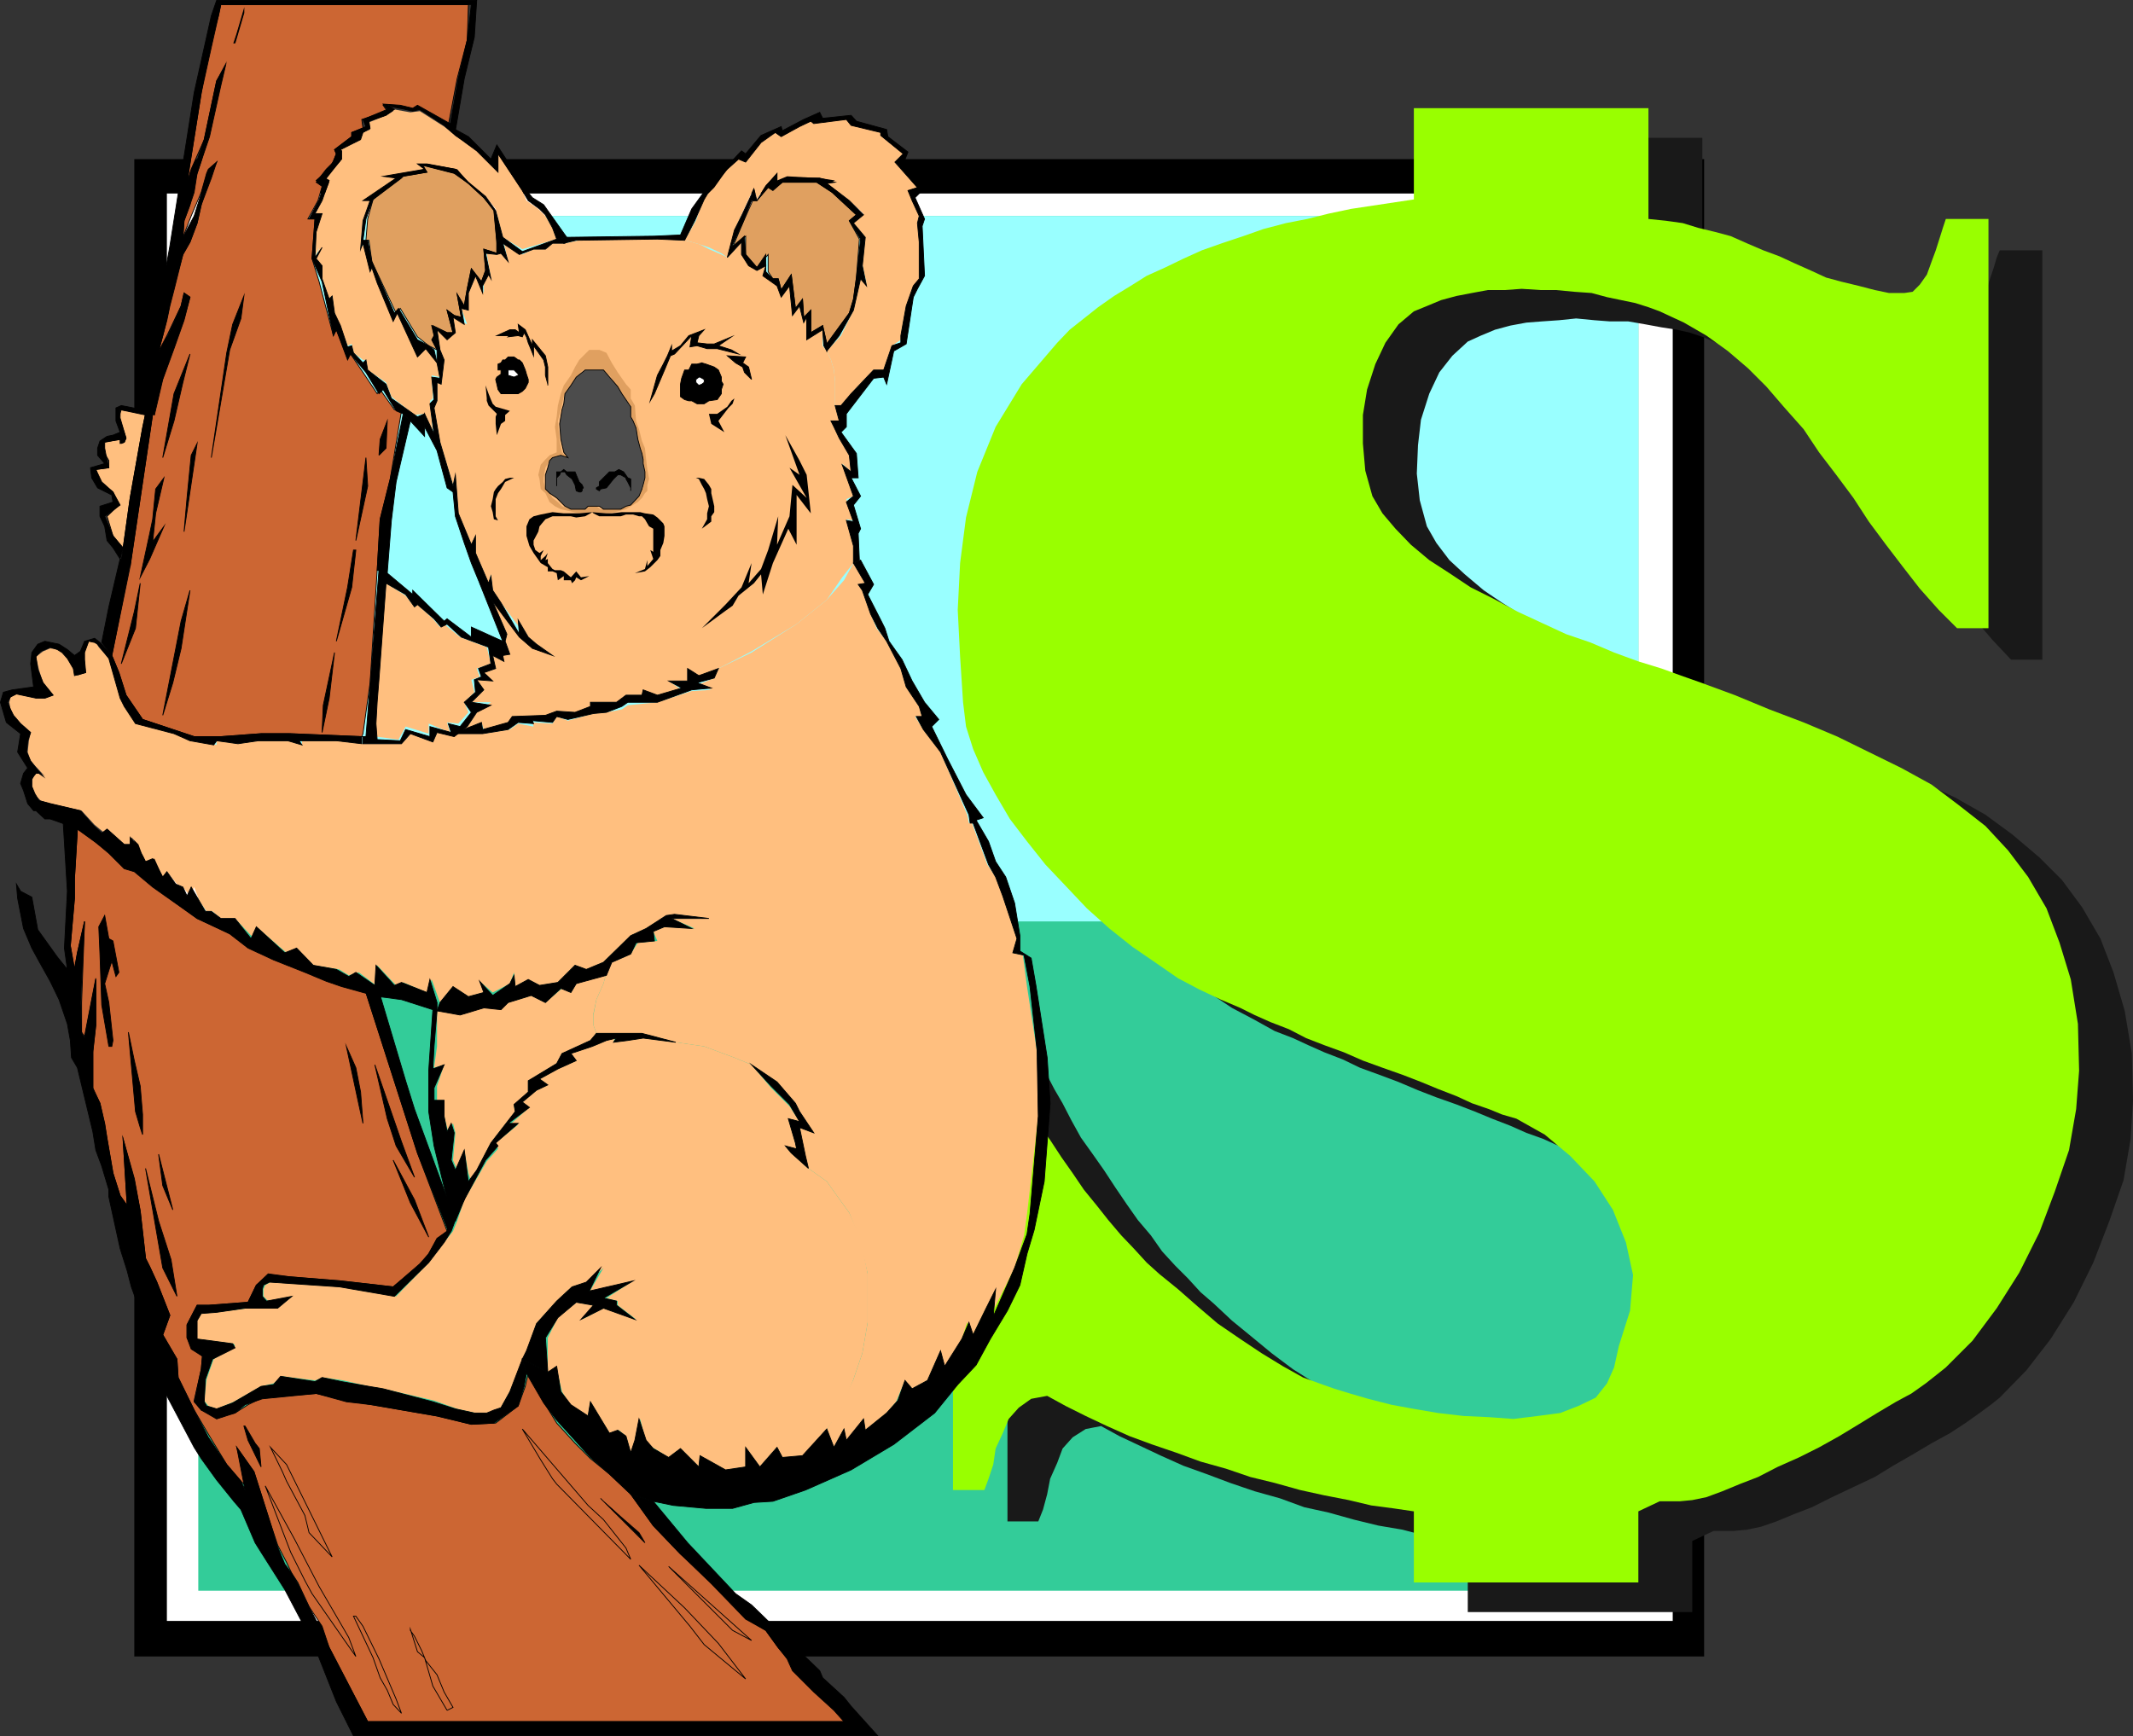
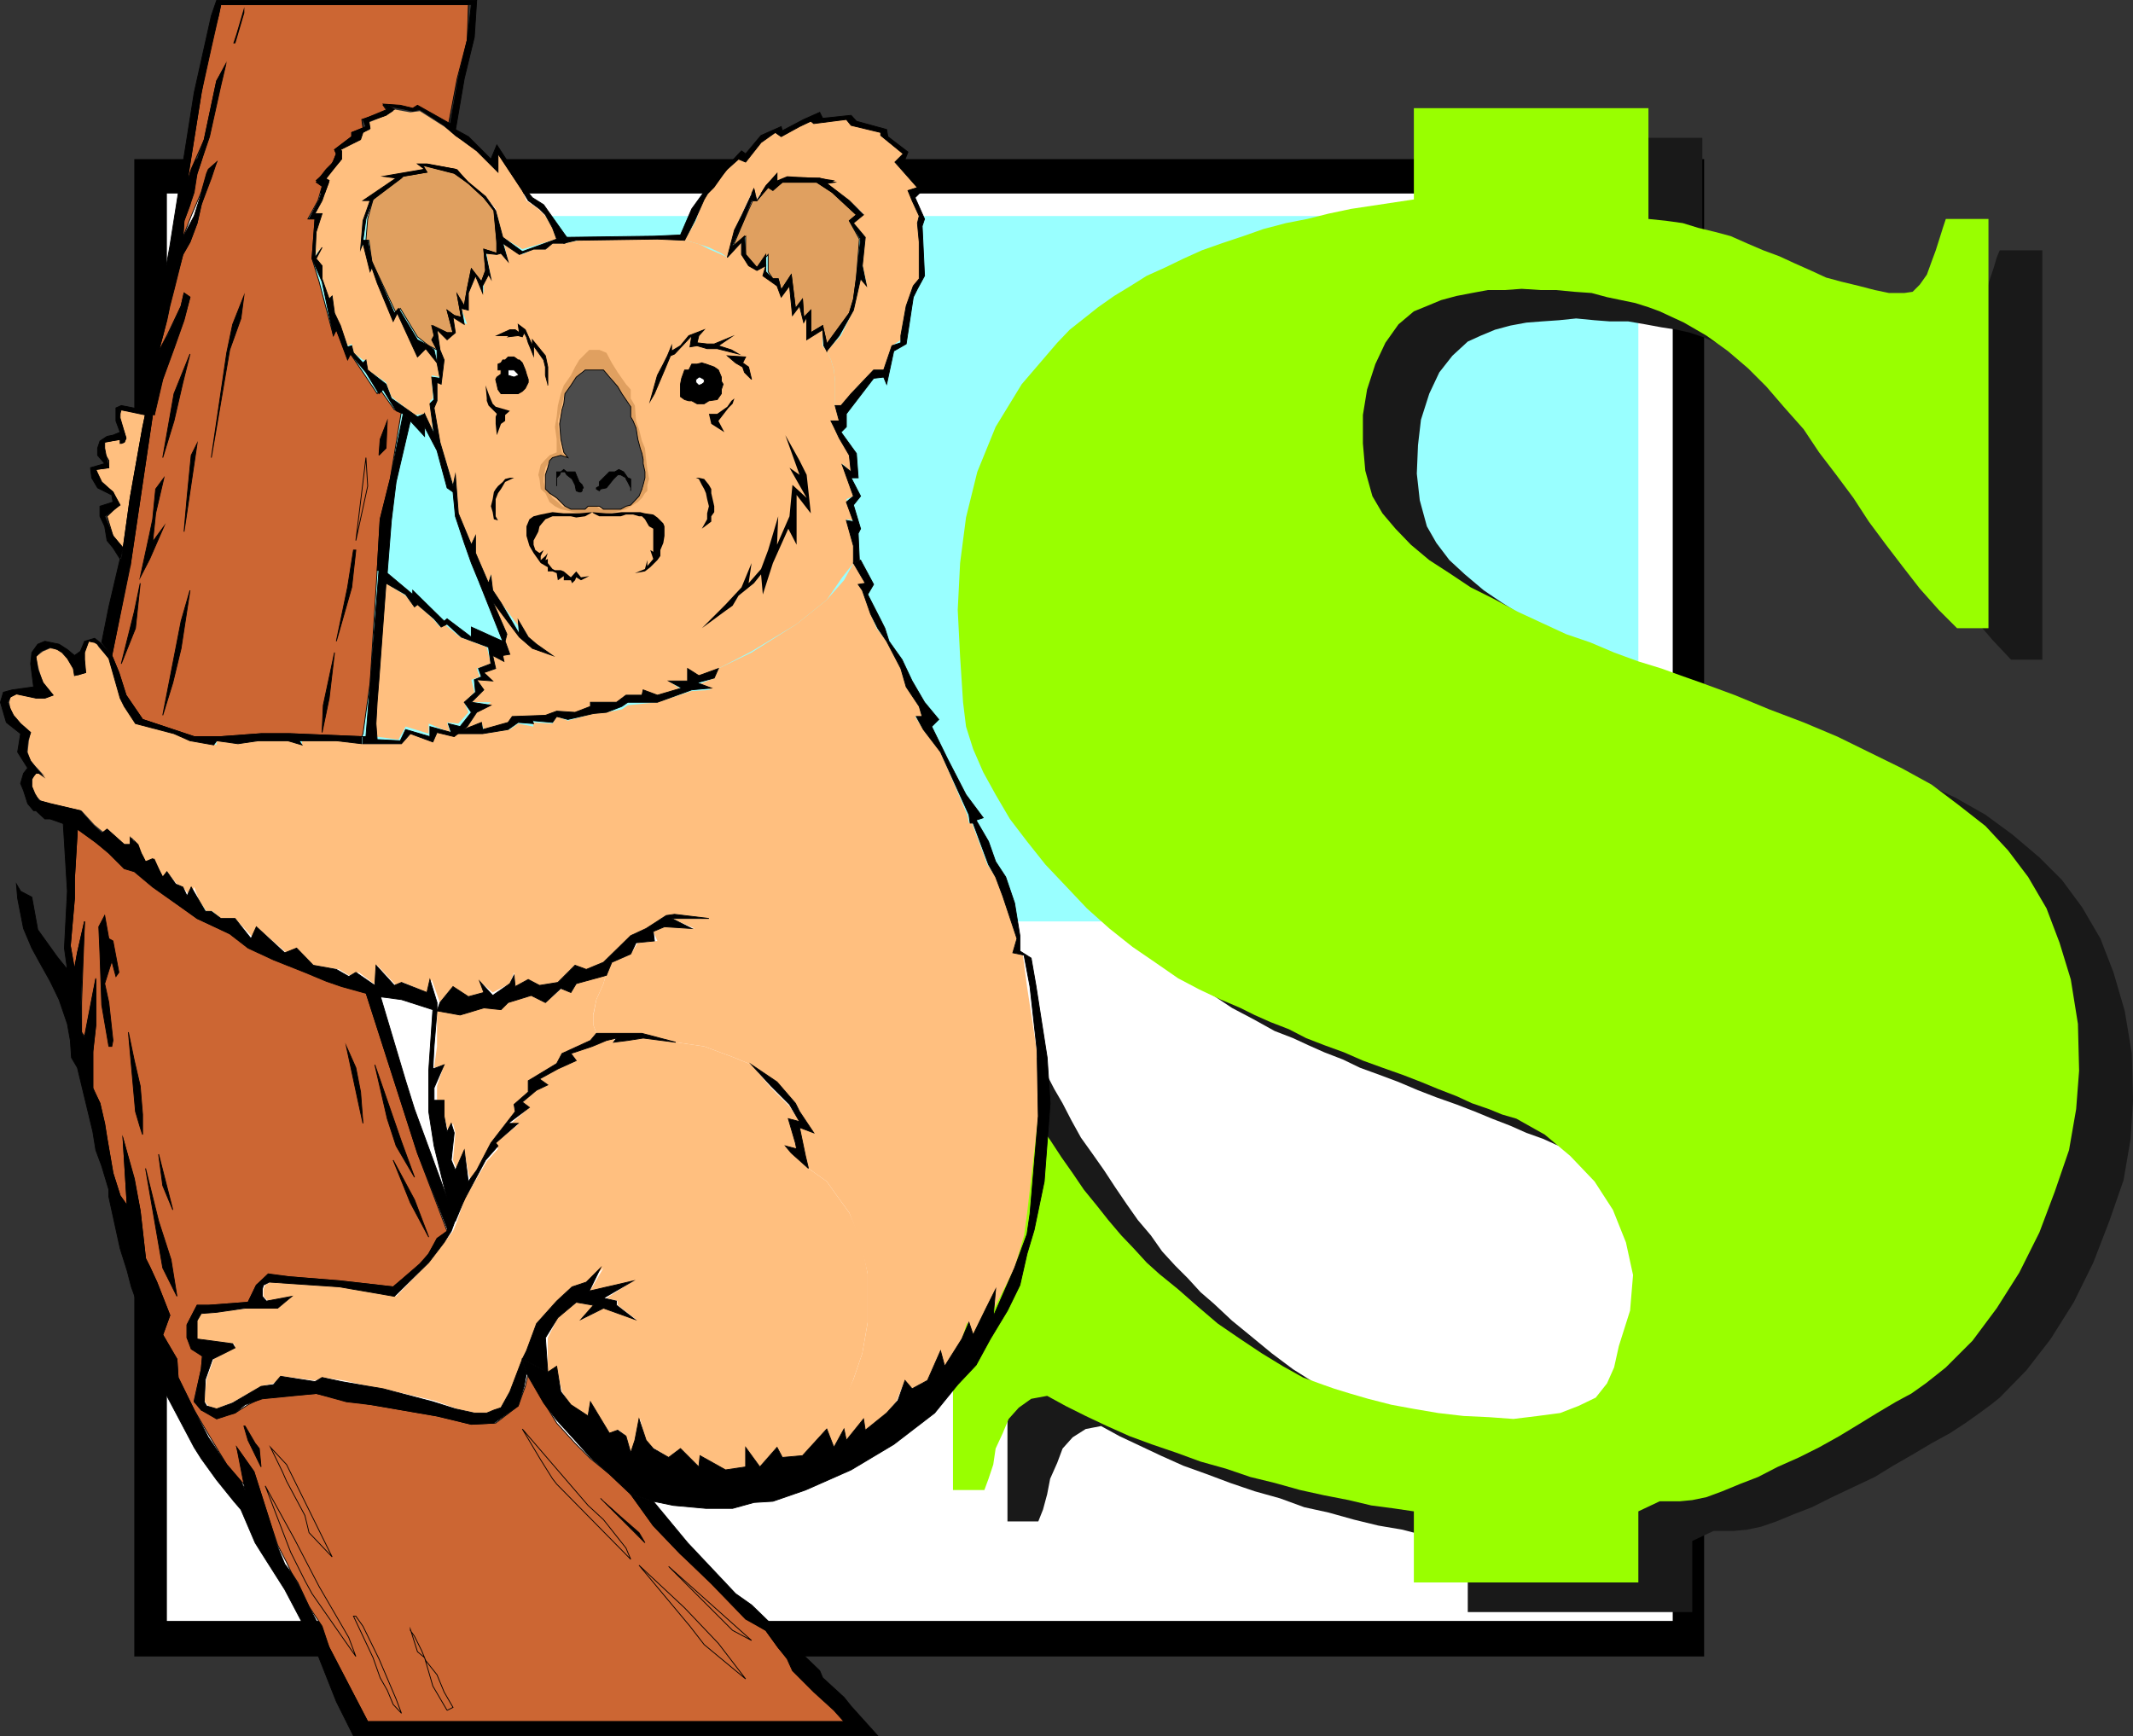
<svg xmlns="http://www.w3.org/2000/svg" width="360.071" height="293.136">
  <rect width="100%" height="100%" fill="#333333" stroke="none" />
  <path d="M22.672 26.869h265v252.8h-265V26.87" />
  <path d="M24.872 122.17h260.601v62.199H24.872v-62.2" />
-   <path d="M24.872 127.67h260.601v50.898H24.872V127.67" />
  <path d="M24.872 145.97h260.601v14.399H24.872V145.97" />
  <path fill="#fff" d="M28.172 32.67h254.2v241h-254.2v-241" />
  <path fill="#fff" d="M30.872 123.67h248.601v59H30.872v-59" />
  <path fill="#fff" d="M30.872 128.869h248.601v48.5H30.872v-48.5" />
  <path fill="#fff" d="M30.872 146.17h248.601v13.699H30.872v-13.7" />
-   <path fill="#fff" d="M33.973 125.767h242.598v57.903H33.973v-57.903" />
+   <path fill="#fff" d="M33.973 125.767h242.598H33.973v-57.903" />
  <path fill="#fff" d="M33.973 130.869h242.598v47.5H33.973v-47.5" />
  <path fill="#fff" d="M33.973 147.869h242.598v13.199H33.973v-13.2" />
-   <path fill="#3c9" d="M33.473 36.47h243.098v232.098H33.473V36.47" />
  <path fill="#9ff" d="M33.473 36.47h243.098v119.098H33.473V36.47" />
  <path fill="#191919" d="m337.57 235.97-1.5 1.2-1.898 1.398-2.398 1.7-2.602 1.702-3.101 1.7-3.2 1.898-3.3 1.902-3.098 1.899-3.601 1.699-3.598 1.7-3.402 1.702-3.098 1.2-2.902 1.199-2.598.898-2.402.5-2.2.203h-3.398l-3.602 1.7v12h-37.898v-12l-3.3-.5-3.903-.403-3.797-1-4.102-.699-4.101-1-4.297-1.2-4.102-.898-4.101-1.5-4.297-1.203-4.102-1.398-4-1.5-3.898-1.399-3.8-1.703-3.602-1.699-3.399-1.598-3.101-1.703-2.598.5-2.203 1.403-1.7 1.898-.898 2.402-1.199 2.7-.5 2.597-.703 2.602-.797 2h-5.203v-78.301h5.203l1.2 2.402 1.5 2.899 1.398 2.398 1.5 2.903 1.601 2.898 2 2.8 1.899 2.7 1.902 2.902 1.898 2.797 1.899 2.703 2.203 2.598 1.898 2.7 2.2 2.402 2.101 2.097 2.2 2.403 2.199 1.898 3.101 2.902 3.301 2.7 3.398 2.8 3.602 2.7 3.797 2.398 3.601 2.402 3.399 1.7 3.402 1.398 1.899.7 2.601.702 3.098.797 3.601.903 4.102 1 4.098.5 4.3.699h4.301l4.098.199 4.101-.2 3.801-.698 3.2-1.2 2.601-1.5 2.2-2.402 1.398-2.598.5-3.402 1.902-6.2.5-6-1.203-5.5-2.2-5.6-3.097-4.798-4.102-4.3-4.3-3.301-4.801-2.7-2.399-.902-2.199-1-2.8-1-2.7-1.199-3.101-1.2-2.899-1.198-3.101-1.2-3.399-1.203-3.101-1.199-3.301-1.398-3.2-1.2-3.3-1.203-2.899-1.398-3.101-1.2-2.7-1.199-2.597-1.203-3.102-1.199-3.601-2-3.598-1.898-3.902-2.602-3.797-2.7-3.8-3.1-3.903-3.298-3.297-3.402-3.602-3.8-3.199-3.9-2.8-4.1-2.399-3.798-2.203-4.101-1.7-3.801-1.199-3.898-.5-3.801-.398-7.899-.5-7.902.5-7.7.898-7.898 1.899-7.703 3.203-7.699 4.297-7.2 6-7 2.101-2.1 2.399-1.9 2.402-2 2.7-1.898 2.898-1.402 2.601-1.898 3.102-1.5 3.098-1.403 3.199-1.5 3.3-1.199 3.602-1.2 3.399-1.198 3.8-.7 3.602-.902 3.598-1 3.902-.7 10.5-1.698V23.267h39.598v19l2.902.203 2.898.297 2.602.703 2.898.7 2.602 1 2.7.898 2.898 1.2 2.601 1 2.598 1.202 2.703 1.399 2.898 1 2.399 1 5.203 1.398 2.7.203 2.597.297 1.5-.5 1.203-1.199 1.2-1.7.698-1.898.7-2.203.699-2.097.5-1.7.5-1.203h7.203v69.102h-5.3l-3.102-3.301-3.098-3.598-2.902-3.601-2.899-3.899-2.902-3.8-2.598-4.102-2.902-3.8-2.598-3.9-2.902-3.8-3.098-3.598-3.199-3.601-3.102-3.102-3.3-2.898-3.598-2.7-3.902-2.101-4.098-1.898-1.902-.801-2.098-.7-2.203-.5-2.598-.402-2.699-.5-2.902-.5h-3.098l-2.602-.199-3.101-.3-2.899.3-2.898.2-2.602.202-2.699.5-2.601.7-2.399 1-2.199 1-2.602 2.398-2.199 2.8-1.699 3.602-1.402 4.399-.5 4.3-.2 4.801.5 4.5 1.2 4.399 1.601 2.8 2.2 2.899 2.601 2.402 3.2 2.7 3.097 2.097 3.8 2.403 3.903 1.898 4 2.2 4.098 1.902 4.101 1.898 4.098 1.5 4.3 1.7 3.801 1.402 3.899 1.199 3.3 1.398 3.403 1 5.797 2.403 5.703 2.199 6 2.101 5.5 2.7 5.297 2.398 5.5 2.602 5.101 2.898 4.5 3.3 4.602 3.9 3.797 3.8 3.402 4.602 3.098 5.3 2.203 5.7 1.898 6.5 1.2 7.199.199 7.898-.399 6.5-1.199 7-2.402 6.903-2.7 7-3.3 6.699-3.899 6.199-4.101 5.3-4.5 4.602" />
  <path fill="#9f0" d="m328.473 230.869-1.5 1.199-1.902 1.5-2.399 1.7-2.601 1.402-3.2 1.898-3.097 1.902-3.3 2-3.403 1.899-3.399 1.699-3.601 1.602-3.297 1.699-3.102 1.199-2.898 1.2-2.703 1-2.399.5-2.101.202h-3.399l-3.601 1.7v12h-37.899v-12l-3.398-.5-3.8-.5-3.802-.903-4.101-.797-4.098-.902-4.3-1.2-4.102-1-4.098-1.398-4.3-1.203-4.102-1.5-4.098-1.398-3.8-1.399-3.801-1.703-3.598-1.699-3.402-1.7-3.098-1.698-2.703.5-2.098 1.5-1.699 1.898-1 2.402-1.203 2.598-.399 2.7-.8 2.402-.7 1.898h-5.3v-78h5.3l1.2 2.402 1.5 2.598 1.402 2.7 1.398 2.8 1.7 2.902 1.902 2.7 2 2.8 1.898 2.899 1.899 2.699 1.902 2.8 2.2 2.7 1.898 2.402 2.203 2.598 2.098 2.2 2.199 2.402 2.101 1.898 3.2 2.602 3.3 2.898 3.399 2.902 3.8 2.598 3.602 2.402 3.598 2.2 3.402 1.898 3.301 1.2 2 .702 2.598.797 3.101.903 3.899 1 3.8.699 4.102.699 4.297.5 4.3.2 4.102.3 4.098-.5 3.8-.5 3.102-1.2 2.899-1.398 1.902-2.402 1.2-2.7.8-3.6 1.898-6 .5-6-1.199-5.5-2.199-5.5-3.102-4.798-4.101-4.3-4.297-3.602-4.8-2.7-2.403-.698-2.2-.903-2.898-1-2.601-1.199-3.098-1.2-2.902-1.198-3.098-1.2-3.402-1.203-3.301-1.199-3.2-1.398-3.3-1.2-3.098-1.203-2.902-1.5-3.098-1.199-2.699-1.2-2.402-1.198-3.301-1.403-3.598-1.699-3.601-1.898-3.899-2.7-3.8-2.601-3.899-3.102-3.8-3.398-3.403-3.602-3.598-3.797-3.101-3.902-2.899-3.8-2.402-4.098-2.098-3.801-1.699-3.899-1.203-3.8-.5-4.102-.5-7.7-.399-7.898.399-7.902 1-7.7 1.902-7.698 3.098-7.602 4.402-7.2 6-7 2.098-2.198 2.402-1.903 2.399-1.898 2.699-1.899 2.8-1.703 2.7-1.699 3.101-1.398 3.102-1.5 3.098-1.403 3.402-1.199 3.598-1.2 3.402-1.198 3.797-1 3.601-.7 3.602-.902 3.797-.8 10.601-1.598V18.267h39.602V36.97l2.898.297 2.899.403 2.601.8 2.899.7 2.601.699 2.7 1.199 2.8 1.2 2.7 1 2.601 1.202 2.7 1.2 2.601 1.199 2.598.699 2.902.7 2.7.702 2.398.5h2.601l1.399-.203 1.199-1.199 1.203-1.7.797-2.198.703-1.903.7-2.199.5-1.598.5-1.5h7.198v69.098h-5.3l-3.098-3.098-3.203-3.601-2.797-3.602-2.902-3.797-2.899-3.902-2.601-4-2.899-3.898-2.902-3.801-2.598-3.899-3.199-3.601-3.102-3.602-3.101-3.097-3.399-2.903-3.601-2.597-3.797-2.2-4.102-1.902-1.898-.7-2.203-.698-4.797-1-2.602-.7-2.898-.203-3.102-.297h-2.601l-3.2-.203-2.8.203h-2.899l-2.699.5-2.601.5-2.598.7-2.402 1-2.2.898-2.601 2.2-2.2 3.1-1.699 3.602-1.398 4.297-.703 4.301v4.8l.402 4.602 1.2 4.297 1.699 2.903 2.199 2.597 2.601 2.703 3.102 2.598 3.398 2.2 3.602 2.402 3.797 1.898 4.101 2.2 4.102 1.902 4.098 1.898 4.101 1.402 4 1.7 4.098 1.5 3.902 1.199 3.301 1.199 3.398 1.2 5.7 2.1 5.8 2.4 5.801 2.202 5.7 2.399 5.3 2.601 5.5 2.7 5.098 2.8 4.5 3.399 4.601 3.601 3.801 4.098 3.399 4.5 3.101 5.3 2.2 5.802 1.898 6.199 1.203 7.5.2 7.898-.5 6.5-1.2 6.903-2.402 7-2.598 6.898-3.402 6.8-3.801 6-4.098 5.5-4.5 4.5" />
  <path fill="#ffbf7f" d="m139.57 241.267 1.204 3.102 1.7-3.102.398 2.403 2.902-4.102.297 1.902 3.601-2.902 1.602-1.898 1.5-3.602 1.2 1.402 2.597-1.402 2.203-5 .7 3.102 2.898-5.102.902-2.8 1 2.1 2.2-4.5 1.597-2.898-.899 4.297 4.102-8.199 1.598-5.5.5-3.598 1.902-16.5-.203-10.8-1.7-11.102-.699-5.3-1.699-.4.7-2.398-2.399-7.203-1.203-3.199-1.399-2.098-2.601-7h-.5l-.297-1.402-4.5-10.598-2.902-3.8-1.399-2.2h1.2l-.5-1.703-2.2-3.297-.902-3.101-2.399-4.602-1.699-2.199-1-2.398-1.402-4-.7-1 1.2-.2-2-3.402-1.598 2.902-2.902 3.297-5.098 4.102-7.601 4.8-5.598 2.7-.703 1.601-2.899 1.2 2.399.8-3.297.2-5.8 1.898-5 .5-1 .7-2.602.5-2.2.202-4.3 1.2-1.899-.7-.699 1.2-3.402-.2.199.7-2.598-.5-1.402 1-4.598.699h-4.8l-2.899-.2-.703 1.598-3.797-1.398-1.5 1.699h-6.5l-4-.5h-6.3v.7l-2.102-.7H43.57l-3.399.5-3.601-.5v.7l-4.5-.7-2.399-1.2-6.3-1.698-2.399-2.903-.5-1.398-2.101-6.7-1.7-1.902-.5-.797-1.199-.203-.699 1.903v1.199l.2 2.199-1.403.5-.7-1.2-1-1.698-.699-1-.699-.5-1.5-.2-1.199.5-1.203.899.5 2.199.703 2.2 1.7 2.1-1.2.5H6.071l-3.297-.698-1 .5-.203.898.203 1.2.5 1 1.2 1.402 1.698 1.5-.3 1.398-.2 1.902.5 1.5 2.399 2.598-.7-.5h-.8l-.399.5-.3.5v1.2l.5 1.402 1 1 1.601.5 5.301 1.199 2.2 2.398 1.698 1.403.399-.7 2.902 2.598h1.2v-1.2l1.199 1.2.699 1.902.5 1 1.5-.5 1.402 3.098.7-.898 1.699 2.097 1 .5 1.199 1.5.703-1.5.898 2.403 1.2 1.699h1l1.402 1.199h2.398l3.2 3.402.402-2 5.098 4.399 1.699-.801 2.8 2.902 4.403.7 1.598 1 1.699-.5 2.902 2.199.2-3.399 3.199 3.399 1.199-.5 4 1.699.8-2.2 1.403 3.9 2.2-2.7 2.597 1.7 2.601-.7-.699-1.898 2.2 1.898 2.898-1.5.703-1.898.2 2.398 2.198-1.2 1.899 1 3.101-.5 2.899-2.898 1.902.7 2.899-1.2 4.601-4.5 2.598-1.203 3.402-2.199 1.598-.2 5.601.7h-6.3l3.902 1.7-5.102-.298-1.898.797.7 1.602-3.302.3-1.199 1.899-3.199 1.402-.902 1.7-.5 1.898-1.2 2.7-.5 2.6v1.7l.5 1.402h7.7l5.699 1.5 4.8.7 5.102 1.898 2.899 1.2 4.3 2.902 3.102 3.597.7 1.403 2.398 3.597-2.399-.898.7 4.8.8 2.098 3.098 2.203 1.703 2.399 2.098 2.898 1.699 4.301 1.402 6v8.2l-.902 5.202-1.5 4.399-2.399 5.199-2.101 3.2M73.774 60.767l-1.902-1.898-1.399 1.199-3.402-7.2-.7 1.2-2.699-6.5-.898-2.7-.3 1-.7-4.8-.902.7.402-4.5 1.2-3.4h-.7l5.098-3.8-1.7-.3 6.5-1.2-1.199-.898h1.598l5.101.898 1.899 2.2 2.902 2.402 1.7 2.097 1.199 4.801 3.3 2 5.801-1.7-.699-1.898-1.203-2-1.2-1.203-2-1.398-.699-1.7-4.101-6.199v3.098l-3.598-3.598-2.601-1.902-1-.7-1.899-1.5-4.101-2.6-1.598.202-3.902-.703 1 .5-1.2.703-2.898 1.2.2 1.199-1.2.5-.703 1.199-3.297 1.7.2.202v1.7l-2.602 3.3.699.297-1.2 3.102-1.199 2.398h.7l-.5 2.903-.2 4.3.7-1.703-.5 1.903.5 1.199.5 2.199 1.199 3.402.5-.5.402 2.899.801 1.898 1.398 3.602.7-.301.3 1.5 1.602 1.2h.5l.297 1.702 3.101 2.098.899 2.402 3.902 3.098 1.7-.2 1.398 3.102-.5-5.3.5-.403-.2-3.898 1.403.3-.5-2.902m67.199 7.703h1.2l1.5-2 3.8-4h1.7l1.398-4.101 1.5-1v-.7l.902-5 1.5-3.402.7-1.199v-6.2l-.301-3.198.3-1.403-1-2.597-.898-1.5 1.598-.5-3.598-4.5 1.2-1.2-3.802-3.101v-.5l-5-1.5-.8-.7-5.5.5-.5-.199-1.899.7-3.101 1.898-1-.7-2.399 1.2-2.601 3.602-1.2-.5-1.898 1.898-2.203 3.102-1.7 1.699-1.398 3.898-1.902 3.301 1.203.3 1.398.4 1.5.5 2.102 1 1 .702 1.398-5 1-2.203 2.102-4.597.5 2 1.5-2.403 1.898-2v1.203l1.7-.703 5.5.301 2.601.402-1.402.5 3.8 2.899 2.403 2.199-1.703 1.602 2 2.398-.5 4.602.703 3.097-1-.699-1.203 5.3-2.098 4.302-2.402 2.597.703 1.5.5 1.703.2 1.899v4.101" />
  <path fill="#ffbf7f" d="M73.774 170.67v6l-.5 3.597 1.7-.5-1.2 3.602v2.398h1.2v2.703l.698 2.598.801-1.398.399 1.597-.399 4.602.7 1.699 1.199-3.398.699 3.898.5 1.602.902-2.102 2.399-4.598 4.101-5.3-.199-.903 2.398-2.398v-1.899l4.801-2.902.899-1.7 4.8-2.198 1-1.2-.5-1.402v-1.898l.5-2.403 1.2-2.699.5-1.898-5.098 1.898-.902 1.5-1.5-.7-2.801 2.4-2.399-1.2-3.898 1.2-1.203.902-2.598-.2-4.3 1.2-3.899-.5m-10.301-46.301-.199-2.399.2-3.902.198-3.3 1.5-16.298 3.301 2.098 1.5 1.902.5-.402 2.598 2.402 1.203 1.399.7-.5 2.698 2.199 4.5 1.7.7 2.8-2.399.8.5 1.4-1.402.5.5 2.1-1.7 1.7.7 1.7-1.7 1.902-1.898-.2.5 1.7-3.601-1.5v1.699l-3.899-1.2-1.199 2.2-3.8-.5" />
  <path fill="#c63" stroke="#000" stroke-miterlimit="10" stroke-width=".136" d="m13.07 139.97-.5 8.399v3.3l-.698 8 .699 4 .5-2.8 1.203-5.301-.5 13.7v5l.5.702 1.898-9.8v7.898l-.5 4.3v6.302l1.2 2.597.8 3.403.399 2.597 1 5.801 1.203 3.8 1.2 1.7-.7-11.3 1.898 6.702 1 5.5.899 8 .703 1.399 1.2 2.601 2.198 5.598-1.199 3.3 2.399 4.102.199 3.098 2.703 5.5 2.598 4.402 2.902 4.797 2.398 2.801 1.2 1.2-1.899-6.9 2.899 4.102 2.8 8.797 1.2 3.602 1.5 2.898.902 1.903 1 1.5 1.898 4.097 2.2 3.301 1.199 3.602 6.5 12.5h80.8l-2.097-2.2-3.402-3.101-3.098-3.301-1.203-2-1.7-1.898-2.097-2.903-3.402-2.097-5.301-6-5.7-4.801-4.597-4.801-3.8-5.3-3.602-3.4-3.2-2.6-2.601-2.598-3.098-3.403-1.902-3.097-2.899-5.301-.5 2.199-1.199 3.3-3.8 2.9-4.102.202-5.797-1.402-11-1.898-4.102-.7-5.3-1.203-9.098.703-2.402 1.2-2.2 1.398-3.101.5-2.598-1-1.199-1.598 1.2-5.3.198-2.2-1.398-1.203-1.203-1.898v-2.2l1.703-3.3h2.098l6.5-.5 1.402-2.899 2.2-1.703 3.597.301 8.601.7 8.7 1 4.8-3.9 1.2-1.698 1.402-2.403 1.7-1.398-5-13.2-8.7-27.101-3.8-1-2.403-1.2-3.598-1.198-5.8-2.403-3.801-1.699-3.399-2.398-5.699-2.602-7.203-5.3-3.399-3.098-1.699-.5-2.601-2.403-2.399-1.699-2.902-2.098m62.601-118.8 1.5-7.903 1.7-6.5.199-6H37.274l-.402 1.903-1.5 5-1.399 8-2.402 15.097.703-2.199 2.2-5 2.097-9.898 1.5-2.801-.797 3.101-2.102 8.899-1.199 4.3-.699 2.098-1 2.903-.203 2.398-1 2.7-.2 2.8 1.403-3.598 1.7-4 .898-3.203.3-.699 1.399-1.2-1.2 2.4-1.398 4.8-.699 3.102-1.203 3.199-1.2 2.101-1.699 6-.5 2.2-.5 2.597-.699 2.903-.699 2.597-.5 1 1.898-3.597 2.399-5 .5-2.2 1 .7-1 3.597-1.899 5.102-1.699 5-1.699 6-3.8 25.699-3.102 15.102 1.199 2.898 1.203 3.8 2.797 4.102 8.703 2.899h4.5l6.797-.5h5l12 .5.203-.5 1.2-8.602 1.198-19 .5-8.597 1.7-6.801 1.902-11.5-1.203-.2-2.399-3.402-.5.703-2.398-3.601-2.102-3.102-.5.5-1.898-4.597-.5 1-2.402-9.102-1.2-3.898.5-6.7h-1.199l1.7-3.101.699-2.399-1-.703 1.699-2.199 1.203-1.2.5-1.398-.3-.703 2.898-2.199v-.7l1.902-.698-.203-1.5 4.3-1.403-.699-1 2.602.5 2 .203 1.2-.203 5.198 2.903" />
  <path fill="#ffbf7f" d="m92.473 231.67 1.5-.5.899 3.8 1.5 2.399 2.902 1.699.398-2.398 3.2 5.3 1.601-.5 1.2 1 .8 2.797.899-2.097.699-3.602 1 4.102 1.402.898 2.399 1.5 2-1.5 3.101 3.102.2-1.903 4.3 2.403 3.399-.5v-3.301l2.402 3.3 2.898-3.3.899 1.699 3.601-.3 3.899-4.5 2.402-3.2 2.098-5.2 1.5-4.398.902-5.203v-8.199l-1.199-6-1.902-4.3-2.098-2.9-1.703-2.398-3.098-2.203-2.902-2.597-1-1.2 1.902.5-.199-1-1.203-4.101 1.902.5-1.699-2.602-3.102-3.097-3.3-3.903-2.899-1.199-5.101-1.898-4.801-.7-5.5-.703-2.598.403-2.402.3.203-.703-1.402.403-2.399 1-3.601 1.199.902 1.199-3.102 1.402-3.101 1.7 1.402 1-1.902.898-2.399 2 1.2.902-3.301 2.899h1.402l-3.8 3.101.398 1-1.899 2.098-3.8 6.5-1.2 3.602-.699 1.699-1.5 1.898-2.601 3.403-5.5 5.699-9.399-1.602-11.8-.797-.899.5-.3.7v1.199l.8.8 4-.8-2.402 2h-5l-5.301.699-2.598.2-.699 1.202v3.098l6.2.8.198.4-3.601 2.202-1.2 3.399-.398 3.601.7.899 1.398.5 2.902-1.2 4.598-2.601 2.101-.5 1.5-1.2 5.5.7 1.399-.5 3.402.5 4.301 1 2.398.402 2.2.5 6.402 1.5 3.898 1.399 3.102.699h2.2l1.198-.5.899-.398 1.5-2.7 2.402-5.5.7-1.402.699-2.7.699-1.898 3.402-3.8 2.598-2.403 2.703-.797 2.598-2.402-2.399 4.102 7.399-1.903-4.5 2.903 1.902.5v.699l3.098 2.398-5.5-1.898-3.598 1.898 1.898-2.398-2.898-.5-3.102 2.601-1.699 3.399v5.8M144.07 95.068V92.17l-1.198-4.5 1.199.199-1.2-3.602 1.2-.5-1.899-5.5 1.5 1.403-.3-2.801-1.7-2.899-.898-1.902-.5-1h1.398l-.699-2.598v-4.1l-.199-1.899-.5-1.703-.703-1.5-.7-.898v-2.7l-2.699 1.7v-3.801l-.5.902-.699-2.8-1.199 1.597-.5-5.5-1.402 2.403-.7-2.403-.699-.199-1.699-1 .5-1.898-1.5 1-1.203-1-1.399-1.7V40.87l-2.398 2.601-1-.5-2.102-.902-1.5-.8-1.398-.4-1.203-.3-4.098-.2-13.699.2-2.402.5h-2.098l-1.203 1h-2l-1.899.902-3.101-1.902.703 3.102-1.203-1.403-.7.203-1.699-.203.7 4.301-.399-.7-.8 1.4v1.702l-1.399-2.902-1.203 2.902v2.899l-1.2-.301 1 2.7-2.398-1.2.399 2.602-1.2.699-1.898-1.2.5 3.399.7 1.7-.5 4.1-.7-.3v3.102l-.5 1.199 1 5.8 2.2 7.2.398-1.7.5 6.5 2.199 5.301.703-1.5v2.899l2.2 5.101.398-1.5.3 2.7 1.399 2.097 3.601 4.801-.699-1.898 1.7 2.898 1.398 1.2 2.703 1.902-3.402-1.403-1.7-1.699-5-6 2.399 5.5-.297 1.2.797 2.202-1.5.2.5 1-1.899-1 .5 2.199-2 .699 1.5 1.402-2.699-.203 1.2 1.703-2.102 2.098h3.3l-2.398 1.7-1.601 2.402-2.2 1.199 4.602-1.899.398 1.2 4.399-1.2.703-1 5.7-.203 1.5-.699 3.097.2 2.601-.5v-1.2h4.602l1.398-1.2h2.7l.199-.698 2.402.699 4.098-.899-2.2-1.5h3.2v-2.101l1.902 1.398 3.301-1.398 5.598-2.899 7.601-4.601 5.098-4.102 2.601-3.797 1.899-2.402" />
  <path d="m122.274 103.267 1.398-1 1-1.699 2.602-2.098 1.2-1.5.3 3.399 1.7-5.301 2.597-5.8 1.402 2.702v-8.402l2.399 3.102-.7-6.5-1.199-2.403-2.402-4.297 2.402 6.7-1.699-1.2 2.898 5.098-2.398-2.2-.5 5.302-2.102 4.8.2-4.8-1.7 5.699-1.199 3.199-2.101 2.402.5-3.402-1.7 4.102-2.699 2.898-4 4 3.801-2.8" />
  <path fill="#e0a060" stroke="#000" stroke-miterlimit="10" stroke-width=".136" d="m83.872 40.869-.2-2.399-.3-3.203-1.7-1.898-2.601-2.399-2.2-1.703-5.5-1.398.7 1.199-4 .7-.297.3-4.8 3.602-.903 3.3-.297 3.598h.5l.5 3.602 4.098 8.699.699-.801 2.902 4.8 1.899 1.5 1.402.7-.703-1.7.203-.698-.203-1.7 2.402 1.2h1l-1-3.801 1.2.898 1.199.301-.7-3.898 1.2 2 .5-2.903.699-3.398 1.703 2.199.7-1.898-.302-3.602 2.2.7v-1.9" />
  <path fill="none" stroke="#000" stroke-miterlimit="10" stroke-width=".136" d="m60.07 279.67-1.198-3.2-5-8.601-4.098-7.899-5-9.101 4.297 11.199 2.402 4.8 1.2 2.2 5.5 7.902 1.898 2.7" />
  <path fill="#e0a060" d="m97.774 86.67 2.2-.2v-1h-1l-.7.5h-1.902l-1.5-.5-.7-.703-.898-.699-.5-.8-.703-.9-.297-1v-.698l.297-1.7.703-1.203.5-.5 1.398-.398 1.2.398-1-.898-.399-1.899-.3-3.402.5-1.898.5-2.2 1.199-1.902.699-1.2 1.402-1.398h2.899l1.5.899 1.199 1.699 1.203 1.902 1.2 1.5v1.899l.698 1.699.2 2.102 1 2.398.199 1.7.3 2.402-.3 1.699-.899 1.398-2 1.703-1.398.5h-2.902l-.7-.5h-.699v1l2.399.2 1.402-.2 1.898-.5.801-.5 1.2-.703.699-.699.5-.8.402-.4v-1l.297-1-.297-1.6-.203-1.7-.2-1.898-.5-1.2-.5-2-.5-1.402-.199-2.598-.699-1.203v-1.5l-.8-.898-1.399-2-1-1.602-.902-1.699-1.2-.5h-1.699l-1.699 1.7-.703 1.202-.7 1.399-1.199 1.699-.5 1.402-.5 2-.199 1.899-.3 1.699.3 2.102v2.199l-1.199.5-.703.699-.797.902-.402 1.7.199.699.203 1.699.797.7.703 1.5.898.702 1 .5 3.102.7" />
  <path fill="#e0a060" stroke="#000" stroke-miterlimit="10" stroke-width=".136" d="m139.57 58.068-.698-3.098-2 1.2v-3.801l-1.2 1.398-.199-3.097-1.199 1.398-.703-5.7-1.7 2.602-.5-1.902h-.898l-.8-1.2V42.97l-1.899 2.2-1.902-2.2v-3.1l-2.2 1.898 1.7-4.097 1.699-3.801h.703l1.898-2.399.801.5 1.598-1.203h5.8l2.602 1.703 4.098 3.797-1.2 1 1.7 3.102-.5 6.5-.5 3.8-.7 2.2-3.8 5.199" />
  <path fill="#ffbf7f" stroke="#000" stroke-miterlimit="10" stroke-width=".136" d="m20.774 92.67.7-5 .5-3.602 2.097-11.8.5-2.4-4.098-.698-.402 1.199 1.203 3.601-.3.7-.5.199v-.7l-3.302.5v1l1.2 2.098v1.203l-2.2.297.7 2.102 2.199 1.699 1 2.2-2 1.902 1 3.3 1.703 2.2" />
  <path fill="none" stroke="#000" stroke-miterlimit="10" stroke-width=".136" d="m106.473 263.267-.8-1.898-3.801-4.801-2.598-2.398-11.102-12.903 3.102 5.203 2 3.2.7.898 12.5 12.7m19.398 20.202-4.598-6-5.703-6-7.7-7.203 8.602 10.301 2.399 3.102 7 5.8M56.07 262.869l-7.698-15.602-2.7-2.898 2 4.101.7 1.598 3.101 5.8.7 2.9 3.898 4.1m11.703 26.399-.902-2.398-2.899-6.801-2.699-5.5-1.203-1.7h-.399l3.301 7 1.2 3.4 1.199 2.1 1 2.4 1.402 1.5m59.098-12.298-14-12.5 10.8 10.797 3.2 1.703m-51.399 11.797 1-.5-1.5-2.597-1.199-2.903-1.902-2.398-.7-1.7-1.199-2.402-.699-1v-.199l1.2 3.8 1.198 1 1.399 4.802 2.402 4.097" />
  <path d="m99.973 86.47.2.2 1 .5h3.601l.898-.301h1.2l1 .3h.5l.5.5.402.7.297.5.703.398v3.903l-.5-.301.5 1.5-1 1.199v-1l-.402 1.5-1.7.7 1.7-.298.902-.703 1.2-1.199.5-.7v-1l.5-1.198.198-1.2v-1.6l-.199-.5-1-1-.699-.5-1.402-.2-.801-.199h-3.098l-1.699.2h-.902l-2.399-.2m0-.001-2.199.2h-2.602l-1.898-.2-2 .399-1.203.3-.7.5-.5 1.2v1.601l.5 1.7.7 1.199 1.203 1.699 1.2.7v.702h.8l.7.297.198 1.203 1-.703v.703h1.2l.199.5.5-.5.203-.5.797.5 1.402-.703-1.402.203-.797-1-.902 1-1.2-1-.5-.203h-1l-.398-.199-.8-1v-.7l-.403.2.402-1.2-.402.5-.797.7v-.7l.5-1-.703.5-.7-.5-.3-.898v-.703l.8-1.5.2-.898 1-1.2 1.203-.5h3.098l.902.2 1.5-.2.898-.5.301-.199m18.5 2.797 1.598-1.199v-.898l.5-.7v-1l-.5-2.203v-.699l-.399-.7-.8-1-.899-.198h-.5l.5.199.5 1 .399.699.3.7.2 1 .3 1.202-.3 1.2v1l-.899 1.597M83.872 73.47l.699-1.902.703-.5v-1l.797-.7-2.399-.698-.5-.5-.3-.7-.399-1-.5-1.402.2 2.2v.402l.3.8 1.399 1.399-.2.5v1.199l.2 1.902" />
  <path stroke="#000" stroke-miterlimit="10" stroke-width=".136" d="m108.872 260.47-1-1.703-3.098-2.699-2.902-2.598-.5-.5 5.101 5.098 2.399 2.402" />
  <path d="M83.672 87.17v-2.903l.399-1 .5-.699.3-.5.403-.7 1.5-.698h-.703l-.797.199-.402.5-.801.699-.399.5-.3.5-.2 1.2-.3 1.202.3 1 .2 1.2.699.199-.399-.7" />
  <path stroke="#000" stroke-miterlimit="10" stroke-width=".136" d="m44.07 247.67-.296-3.102-.703-.898-1.7-2.903h-.199l.7 2.403 2.199 4.5" />
  <path d="m122.274 72.97-1-1.902 1.7-2.2.698-.698.301-.903-.5.403-.699 1-.703.5-1 .699h-1.399l.399 1.699 2.203 1.402" />
  <path stroke="#000" stroke-miterlimit="10" stroke-width=".136" d="m39.672 7.267 1.5-5.097v-.5l-1.199 4.097-.5 1.5h.2" />
  <path fill="#fff" d="M87.473 63.67v-.5l-.5-.7-.902-.5-.297.5-.203.7.203.5.297.199 1.402-.2m30.5-.3-.5.3-.199.2v.5l.2.5.198.199h.301l.5-.2.399-.3v-.898l-.399-.301h-.5" />
  <path fill="#4c4c4c" stroke="#000" stroke-miterlimit="10" stroke-width=".136" d="m97.274 63.67-.902 1.398-1 1.402-.2 1.7-.3 1-.399 2.398.2 2.602.5 2.199.699.898-1.2-.398-1.398.398-.5.5-.3 1.203-.403 1.2v2.398l.703.7 1.2.8 1.398 1.402 1 .5h2.402l.5-.5h1.898l.7.5h2.902l.898-.5.801-.203 1.399-1.5.5-1.199.199-.7.3-1.198v-1l-.3-1.403v-.699l-.2-1-.3-.898-.399-1.5-.3-1.903-.5-1.199-.399-.7V68.67l-1.5-2.2-.699-1.203-2.402-2.797h-3.098l-1.5 1.2" />
  <path stroke="#000" stroke-miterlimit="10" stroke-width=".136" d="m110.274 253.47 3.398.7 5.5.5h4.5l3.602-1 3.2-.2 5.5-1.902 7.698-3.398 7.2-4.301 6.902-5.301 3.898-4.8 3.102-3.298 2.398-4.402 2.899-4.8 2.101-4.298 1.2-5.3 1.199-4 1.703-8.2 1-13.203-.5-7.699-1.902-12.2-.801-4.6-1.899-1.2v-2.598l-.898-5.5-1.5-4.402-1.703-2.598-1.2-3.402-2.097-3.598 1.2-.402-2.903-3.898-3.098-6-2.699-5.5 1.2-1.2-2.403-2.902-2.098-3.598-1.699-3.601-2.203-3.102-.7-2.199-.699-1.398-2.199-4.301 1-1.7-2.199-4.101-1.203.5 2 3.402-1.2.2.7 1 1.402 4 1.2 2.398 1.5 2.2 2.398 4.6.902 3.102 2.2 3.297.5 1.703h-1l1.199 2.2 2.902 3.8 4.797 10.598.203 1.402h.5l2.598 7 1.199 2.098 1.203 3.2 2.398 7.202-.699 2.399 1.899.398 1 5.301 1.199 10.8.203 11.102-1.402 16.5-.5 3.399-2.098 5.699-3.602 8.2.399-4.598-1.598 3.199-2.199 4.5-.703-2.102-1.2 2.801-2.898 4.602-.699-2.602-2.203 5-2.598 1.402-1.199-1.402-1.203 3.402-1.899 2.098-3.601 2.902-.297-1.902-2.902 3.602-.399-1.903-1.699 3.102-1.203-3.102-4.098 4.5-3.402.301-.899-1.7-2.898 3.302-2.402-3.301v3.3l-3.399.5-4.3-2.402-.2 1.903-3.101-3.102-2 1.5-2.598-1.5-1.203-1.398-1.2-3.602-.699 3.602-.699 2.097-.8-2.797-1.399-1-1.402.5-3.2-5.3-.398 2.398-2.902-1.898-1.7-2.2-.699-4.3-1.5 1-4.3-2.2.699 2.399 2.902 5 2.2 2.898 3.097 3.403 2.601 2.898 3.2 2.8 3.601 3.4 3.801 1.202" />
  <path stroke="#000" stroke-miterlimit="10" stroke-width=".136" d="m13.07 139.97-2.398-1 .7 11.5-.5 9.598.5 3.602-1.7-2.102-3.3-4.598-1-5.5-1.899-1-.699-1.203.2 2.403 1 5.097 1.398 3.301 1.199 2.2 1.902 3.402 1.5 3.097 1.399 4.102.5 2.8.199 2.899 1 1.7 1.203 5 1.398 5.8.5 3.102 1 2.699 1.2 4v1.199l.699 3.2 1.203 5.5 1.2 3.8.698 2.7 1.899 5.202v1.7l1.703 5.8 2.398 5.7 4.602 8.699 1.2 1.898 2.597 3.602 2.902 3.601 1.2 1.399 2.398 5.601 1 1.598 4 6.3 3.902 7.4 1.399 2.902 3.402 8.597 2.898 5.801h88.5l-4.5-5-1.199-1.5-3.601-3.3-.5-1.2-4.801-4.598-6.7-6.5-2.699-1.902-8.101-8.598-5.797-7-3.8-1.203 3.8 5.301 4.598 4.8 5.199 5 5.8 6 3.403 1.9 2.098 2.902 1.5 1.898.902 2 3.598 3.602 3.402 3.097 1.7 1.903H62.07l-6.5-12.5-1.7-3.602-1.699-3.3-1.898-3.9-1-1.698-1.203-1.602-1.2-2.898-1.199-3.903-2.8-8.797-2.899-4.101 1.399 7.199-.7-1.5-2.398-2.8-3.102-4.598-2.398-4.602-2.703-5.5-.2-3.098-2.398-4.101 1.2-3.301-2.2-5.598-1.199-2.601-.703-1.399-.899-8-1-5.203-1.898-7 .7 11.301-1.2-1.7-1.203-3.8-1-5.8-.399-2.4-.8-3.6-1.2-2.4v-6.198l.5-4.602v-7.7l-1.898 9.9-.5-.798-.203-5.203.703-13.699-1.203 5.3-.5 2.802-.7-4 .7-8v-3.301l.5-8.399" />
  <path stroke="#000" stroke-miterlimit="10" stroke-width=".136" d="m13.07 139.97 2.903 2.098 2.399 2 2.601 2.602 1.7.5 3.101 2.597 7.5 5.301 5.5 2.602 3.098 2.398 4.3 2 5.301 2.102 3.598 1.5 2.601.898 3.602 1 2.7.7 3.8.5 5.297 1.702-.7 10.297v6.903l.903 5.8 2.898 11.797.7.903 1.5-3.602.699-2.898-.2-1.602-.5-3.898-1.5 3.398-.699-1.7.5-4.6-.5-1.598-.699 1.398-.5-2.598v-2.703h-1.699v-2.097l1.7-3.903-1.903.703.203-3.8.5-6v-1.403l-1.203-3.898-.5 2.199-4.297-1.7-1.203.5-3.098-3.398-.199 3.399-3.203-2.2-1.2.7-2.097-1.2-3.902-.699-2.801-2.902-2 .8-4.797-4.398-.902 2-2.7-3.402h-2.398l-1.602-1.2h-1l-1-1.698-1.398-2.403-.703 1.5-.7-1.5-1.199-.5-1.5-2.097-.699.898-1.699-3.098-1.203.5-.5-1-1.2-1.902-.898-1.2v1.2h-1l-2.902-2.598-.899.7-1.5-1.403-2.101-2.398-5.098-1.2-1.902-.5-.7-1.199-.5-1.203v-1.199l.301-.5.399-.5h.5l.703.5-1.203-1.398-.899-1.2-.699-1.5.2-1.902.5-1.398-1.7-1.5-1.199-1.403-.5-1-.5-1.199.5-.898 1-.5 3.297.699h1.5l1.402-.5-1.699-2.102-.902-2.199-.301-2.2.8-.898 1.602-.703 1.2.403.8.5.899 1 1 1.699.199 1.199 1.902-.5-.199-2.2v-1.198l.7-1.903 1 .203.5.297 1.898 2.403 1.902 6.699.7 1.398 1.898 2.903 6.5 1.699 2.699 1.199 4 .7.5-.7 3.601.5 3.399-.5h5l2.402.7-.5-.7h6.301l4.297.5v-1.2l-12.2-.5h-4.8l-6.797.5h-4.5l-8.703-2.898-2.797-4.101-1.203-3.801-1.2-2.898-2-2.2-.898-.703-1.699.5-.703 1.703-1 .7-1.2-1-1.398-.903-2.402-.5-1.2.5-1 1.403-.199 1.898.5 3.902-3.601.5-1.5.399-.5 1.699 1 3.402 2.402 1.899-.5 3.101 1.7 2.7-.7.898-.5 1.7.5 1.202.7 2.2 1 1.199h.398l1.5 1.398h.902l2 .703 2.598 1M145.07 94.568l-.198-4.5.402-.8-1.203-4 1.203-1.5-1.602-3.098h1.2l-.301-4.102-2.598-3.598.899-.902v-2.2l4.601-6 1.7-.198.5 1.199 1.199-5.602 2.101-1.199 1.2-7.898.699-1.403 1.199-2.199-.399-8.398.399-1.2-1.598-3.601 1.399-1.399-1.899-2.703-1.5-1.597.801-2-3.402-2.602-.2-1.2-5.101-1.398-.899-1-4.8.5-.5-1-2.7 1.2-3.601 1.898-.2-.7-3.398 1.5-2.601 3.102-.7-.5-2.898 3.098-2.602 2.7-2.898 4-1.902 4.402-4.399.199-15.101.199-.2 1 2.102-.5 13.7-.2 4.597.2 1.703-3.3 1.598-3.598 1.199-2 2.703-3.102 1.898-1.7 1.2.5 2.601-3.3 2.399-1.7 1 .7 3.101-1.7 1.899-.898.5.399 5.5-.7.8 1 5 1.2v.5l3.801 3.101-1.402 1.399 3.8 4.3-1.597.5.7 1.7 1.198 2.601-.3 1.2.3 3.199v6.199l-1 1.2-1.199 3.402-.902 5v1.199l-1.5.5-1.399 4.101h-1.699l-3.8 4-1.7 2h-1l.7 2.598h-1.399l.5 1 .898 1.902 1.7 2.899.3 2.8-1.5-1.199 1.899 5.297-1.2 1 1.2 3.301-1.2-.2 1.2 4.302v2.898l1-.5" />
  <path stroke="#000" stroke-miterlimit="10" stroke-width=".136" d="m95.672 40.068-1.699.3-5.8 2.102-3.301-2.402-1 .8v1.9l-2.2-.7.301 3.602-.699 1.898-1.703-2.2-.7 3.4-.5 2.902-1.199-2 .7 3.898-1.2-.3-1.199-.9 1 3.802h-1l-2.601-1.2.402 1.7-.402.699.902 1.699v2.2l.5 2.6-1.402-.198.402 3.8-.703.7.703 5.097-1.602-3.398v2.199l2.102 4 1.7 6.3 1 .7.398 4.102 1.5 4.5 1.199 3.398 1.402 3.402 2.2 3.098 4.5 6 2.199 1.902 3.402 1.2-2.703-1.903-1.399-1.199-1.699-2.898.2 2.398-3.102-5.3-1.399-2.098-.3-2.403-.399 1.203-2.199-5.101V90.47l-.703 1.5-2.2-5.3-.5-6.5-.398 1.898-2.199-7.398-1-5.801.5-1.2v-3.101l.7.3.5-4.1-.7-1.7-.5-3.398 1.7 1.699 1.398-1.2-.399-2.601 1.899 1.2-.5-2.7 1.199.3V49.47l1.203-2.902 1.2 2.902v-1.203l1-1.898.398.699-.899-4.3 1.899.202.699-.203 1.203 1.403-.902-3.102 2.8 1.902 2.399-.902h2l1.203-1h2.098l.3-1m-18.8-18 1.5-8.8 1.699-7 .402-6.2H36.571l-.899 2.602-2.898 13-4.102 25.898-1.199 6.7-1.402 9.1-1.2 7.9-.8 4.1 2 .7 1.402-6 1.899-5.2 1.699-4.8 1-3.898-1-.7-.5 2.2-2.399 5.199-1.699 3.898.301-1.5.7-2.597.698-2.602.5-2.398.7-2.7 1.5-6 1.199-2.101 1.203-3.2.7-3.101 1.698-4.5.899-2.7-1.2 1.2-.5 1.2-.898 2.902-1.199 3.8-1.902 3.598.199-2.8 1-2.7.703-2.098.5-3.203.7-2.097 1.398-4.102 1.902-8.598.797-3.402-1.5 2.602-2.098 9.898-1.699 5-1.203 2.2 2.402-15.098 1.7-7.7 1.199-5.3.402-1.903h42.297l-.7 6-1.5 6.5-1.398 7.903.899.898m12 209.801-.7-2.399-2.101 5.5-1.5 2.7-1.2.398-1.199.5h-2.101l-3.2-.7-3.8-1.198-6.5-1.7-1.899-.5-2.398-.402-4.602-.8-3.3-.7-1.2.7-5.8-.9-1.2 1.4-2.101.3-4.797 2.8-2.703 1-1.7-.5-.398-.698.2-3.801 1.199-3.399 3.8-1.902-.398-.7-6-.8v-3.098l.7-1.203 2.597-.199 4.8-.7h5.5l2.403-2-4.3.802-.7-.801v-1.2l.2-.699 1-.5 11.8.797 9.297 1.602 5.8-5.7 2.602-3.402 1.2-1.898.699-1.899-.7-1-.699 2.899-1.699 1.199-1.402 2.602-1.5 1.699-4.5 3.898-8.899-1-8.601-.699-3.598-.5-2 1.902-1.402 2.899-6.7.5h-1.898l-1.703 3.3v2.2l.703 1.898 1.898 1.203-.199 2.2-1.199 5.5 1.2 1.398 2.597 1.5 3.101-1 1.7-1.398 2.902-1 9.098-.903 5.101 1.403 4.301.5 11 1.898 5.797 1.402 3.8-.203 4.102-2.898 1-3.301.399-2.2" />
  <path stroke="#000" stroke-miterlimit="10" stroke-width=".136" d="m95.672 40.068-3.199-4.5-.699-1-1.902-1.2-1-1.198-5-7.7-1 2.399-1.598-1.602-2.203-2.199-2.2-1.2-.898-1-5.5-3.1-.8.5-2.102-.5-2.899-.2.7.902-4.098 1.7.5 1.199-2.402 1v.699l-2.899 2.2.301.702-.5 1.2-.703 1.398-2.2 1.902 1.2 1-.7 2.2-1.699 3.3h1l-.5 6.7 1.7 3.898 1.902 9.102.5-1 1.898 5.097.5-1 2.602 3.102 2.2 3.601.698-.703 2.2 3.602 1.199.5 1.203 1.199 2.398 2.602v-3.801l-1.199.5-4.402-3.102-.899-2.398-3.101-2.399-.297-1.703-.5.5-1.602-1.699-.3-1.2-.7.2-1.199-3.598-1-2.101-.402-2.899-.5.5-1.2-3.402v-2.2l-1-1.198 1-1.903-1.199 1.703.2-4.3 1-3.102h-1.2l1.2-2.2 1.199-3.398-.7-.402 2.801-3.2V25.47l-.199-.203 3.399-1.699.402-1.2 1.2-.698-.2-1.2 2.898-1 1.399-1-1.2-.703 4.301 1 1.2-.297 4.101 2.7 1.899 1.699 1 .699 2.601 1.902 3.598 3.598V25.97l4.101 6.2 1 1.699 1.899 1.398 1 1 1.203 2.203.7 1.899 1.698-.301M74.274 169.267l-.5 1.403 3.898.699 4-1.2 2.899.301 1.203-1.203 3.898-1.199 2.399 1.2 2.601-2.4 1.7.7.902-1.5 5.098-1.398.902-2.2 3.2-1.402.898-1.898 3.101-.301-.199-1.602 1.898-.797 4.602.297-3.402-1.699h6.3l-5.8-.7-1.399.2-3.402 2.2-2.598 1.202-4.601 4.5-2.899 1.2-1.902-.7-2.899 2.899-3.101.5-1.899-1-2.199 1.199-.199-1.898-.703 1.398-2.899 2-2.199-2.398.7 1.898-2.602.7-2.598-1.7-2.199 2.7m2.199-45.399h5l4.301-.7 1.7-1.199 2.597.2-.2-.5 3.403.3.7-1 1.898.5 4.3-1 2.2-.203 2.601-1 1-.699h5l5.801-2.098 3.297-.3-2.399-.903 2.899-.797.703-1.601-3.3 1.199-1.903-1.2v2.102h-3.2l2.2 1.2-4.098 1.199-2.402-.899-.2.899h-2.699l-1.601 1.199h-4.399v.7l-2.601 1-3.098-.2-1.902.7-5.598.202-.699 1-4.3 1.2-.2-1.2-4.8 1.899m-14.7 43.699 8.7 27.102 5.198 13.199.801-2.899-6.5-17.703-1.5-4.797-4.3-14.402-2.399-.5M79.07 199.47l-.698 3.098 3.601-6.7 2.098-2.398-.399-.5 3.801-3.3h-1.699l3.598-2.7-1.2-.902 2.399-2 1.902-.898-1.402-1 3.101-1.7 3.102-1.402-.902-1.2 3.601-1.198 2.399-1 1.699-.403-.5.703 2.402-.3 2.598-.403 5.5.703-5.7-1.5h-7.699l-1 1.2-4.8 2.199-.899 1.699-4.8 2.902v1.899l-2.399 2.101.2 1.2-4.102 5.3-2.399 4.598-1.402 1.902" />
  <path stroke="#000" stroke-miterlimit="10" stroke-width=".136" d="m73.774 61.267-.5-2.199-.902-.7-1.899-1-3.199-5.3-.703.8-3.797-8.698-.703-3.602h-.797l.5-3.598 1.2-3.3 4.597-3.602.203-.3 4.297-.7-.899-1.2 5.5 1.4 2.399 1.702 2.601 2.399 1.7 2.199.3 3.3.2 2 1-.8-1.2-4.5-1.699-2.398-2.902-2.403-2.2-2.199-4.8-.898h-1.598l1.2.898-7 1.2 2.199.3-5.598 3.8h1.2l-1.2 3.4-.402 4.8.402-1 1.2 4.8.3-.698.898 2.597 2.7 6.5.699-1.398 3.402 7.398 1.399-1.398 1.902 2.398m49-17.797 2.398-2.601v2.101l1.2 1.899 1.402.8 1.5-.8-.5 1.699 1.7 1.2.698.5.7 1.902 1.402-1.903.5 5 1.2-1.597.698 2.8.5-.902v3.8l2.7-1.698.199 2.699.5.898v-1.199l-.7-3.098-2 1.2v-3.801l-1.199 1.199-.199-3.098-1.199 1.598-.703-5.7-1.7 2.602-.5-1.902h-.898l-1.199-1.2V42.97l-1.5 2.2-1.902-2.2-.2-3.101-2.199 1.898 1.899-4.097 1.5-3.801h.902l1.898-2.2.801.5 1.598-1.402h5.8l2.602 1.703 4.098 3.797-1.2 1 1.903 3.102-.703 6.5-.5 3.601-.7 2.399-3.8 5.199v1.2l2.101-2.598 2.399-4.301 1.203-5.301 1 1.2-.703-3.4.5-4.8-2-2.398 1.703-1.403-2.402-2.398-3.801-2.899 1.402-.203-2.601-.699h-5.801l-1.399.7v-1.5l-1.898 2.202-1.5 2.399-.5-1.899-2.102 4.5-1.199 2.399-1.199 4.601m-41.801 55 3.899 9.797-5.301-2.398v1.699l-4.098-3.098-.5.399-5.3-5.2v.7l-4.301-3.602-1.399-.5-1.5 19.403-.699 8.699h-.5l2.398.5-.199-2.7.2-3.601.3-3.8 1.2-16.298 3.3 1.899 1.5 2.101.5-.402 2.801 2.402 1.2 1.399 1-.5 2.398 2.199 4.601 1.7.399 2.8-2.098.8.5 1.4-1.203.5.203 2.1-1.902 1.7 1.199 1.7-1.899 2.402-2-.5.5 1.5-3.601-1v1.699l-4.098-1.2-.902 1.899-3.899-.2-2.398-.5v1.2h6.5l1.5-1.7 3.797 1.4.703-1.598 2.898.699 2.2-1.7 1.601-2.402 2.399-1.199-3.301-.5 2.101-2.098-1.199-1.703 2.7.203-1.5-1.402 2-.7-.5-2.198 1.898 1-.2-1 1.2-.2-.797-2.203.297-1.199-2.399-5.5-2.199-3.098" />
  <path stroke="#000" stroke-miterlimit="10" stroke-width=".136" d="m68.07 69.869-2.198 11-1.7 6.8-.5 8.598 1.7.5.699-8.898.8-6.5 2.403-10.301-1.203-1.2m-32.399 7.399 3.102-18.199 1.898-5.3.5-3.798-1.898 4.797-1 4.801-2.602 17.7m-9.898-7.399-1.703-.7.5.7-.5 2.398-2.098 11.801-.5 3.602-.699 5-.3 1.898 1.5 1 3.8-25.7" />
  <path stroke="#000" stroke-miterlimit="10" stroke-width=".136" d="m24.07 69.17-3.597-.7-.902.399v2.199l.703 1.902-1.203.5-1 .2-1.2.8-.398 1.2v1.199l1.2 1.398-2.399.703.2 1.7 1 1.699 2.398 1.199.199 1.2-2.2.702v1.7l.801 1.699.399 2.398 1 1.203 1.203 1.899.5-1.899-1.703-2-1.399-3.3 2.602-1.903-1.203-2.199-1.899-1.7-1-2.1 2.2-.298-.301-1.203-.399-2.097v-1l2.602-.5v.699l.7-.2.3-.699-1-3.402V69.17l4.297.898-.5-.898m-5.699 107.5h.5l.199-1-.7-6.403-.699-3.199 1.2-3.8.699 2.6.5-.698-1-5.301-.7-.399-.699-3.902-1 1.902.2 4.598.3 8.602 1.2 7m9.101-55.903 1.7-5.5 1.398-5.797 1.5-9.8-1.5 5.199-3.098 15.898m42.5 78-2.199-6-4.5-13 2.098 9.102 1.5 4.601 3.101 5.297m22.5 32.903-.402-5.801 2.101-3.399 3.102-2.601 2.898.5-2.101 2.398 3.8-1.898 5.301 1.898-3.101-2.398v-.7l-2.2-.5 5-2.902-7.398 1.703 1.899-3.902-2.399 2.402-2.402.797-2.598 2.403-3.402 3.8-.7 1.899-1 2.699-.699 1.402 4.301 2.2M29.372 71.068l1.5-6.5 1.199-4.8-2.7 6.702-1.898 10.797 1.899-6.199m-5.302 120.5v-3.398l-.398-4.801-1-4.301-1-4.8 1.2 13.402.8 2.699.399 1.199m112.402 5.699-.5-2.097-1-4.801 2.399.898-2.399-3.597-.699-1.403-3.102-3.597-4.3-2.903 3.3 3.602 3.102 3.101 1.7 2.899-1.903-.5 1.203 4.101.2 1-1.903-.5 1 1.2 2.902 2.597M25.274 94.369l2.398-5.5-1.898 2.601.5-4.8 1.398-6-1.398 1.898-.5 5.102-.5 2.398-1.602 7.402 1.602-3.101" />
  <path stroke="#000" stroke-miterlimit="10" stroke-width=".136" d="m18.872 110.67 3.101-15.602-1.699-.7-1.902 8.102-1.2 6 1.7 2.2m37.902-2.403 2.598-9.097.699-6.301h-.399l-1 6.3-1.898 9.098m53.699-41.797 1.7-4 1-2.402.699-.3 2.902-3.098-.3 1.898 1.198-.2 1.7.5h1.699l3.601.9-1.199-.7-2.199-.7 2.2-1.5-2.903 1.2h-1.2l-1.699-.2.301-1.198.899-1-2.598 1-1.402 1.699-1.5.898v-.898l-.7 1.699-.699 1.402-1 1.899-1.199 4.3.7-1.199M31.07 89.767l2.204-14.898-1 2-.703 7.199-.5 5.7" />
-   <path d="m60.07 91.267 2-9.199-.296-4.8zm0 0" />
  <path fill="none" stroke="#000" stroke-miterlimit="10" stroke-width=".136" d="m60.07 91.267 2-9.199-.296-4.8-1.703 14" />
  <path stroke="#000" stroke-miterlimit="10" stroke-width=".136" d="m22.872 106.068.8-7.598-1 4.797-2.199 8.801 2.399-6m31.5 17.602 1.199-5.801.902-7.7-1.902 8.899-.2 4.602m18.001 85.199-2.399-6.301-3.601-6.7 2.902 7.2 3.098 5.8M61.274 189.67l-.402-5.301-.801-4.102-1.598-3.597 2.098 9.8.703 3.2M92.473 65.068V61.97l-.402-1.902-2.2-2.7v1l-1.199-2.698-1.199-.903.2 1.403-.7-.5h-.902l-2.2 1h2.2l-.297.199 1.7-.2.698.2.301-.7.399.7.3 1 .5 1.199.399 1v-1.7l1.703 2.4.297 1.202v1.399l.402 1.5v.199" />
  <path d="m29.172 204.267-2.398-9.398.7 5.3zm0 0" />
  <path fill="none" stroke="#000" stroke-miterlimit="10" stroke-width=".136" d="m29.172 204.267-2.398-9.398.7 5.3 1.698 4.098" />
  <path stroke="#000" stroke-miterlimit="10" stroke-width=".136" d="m117.473 64.068.5-.398h.2l.3-2.403-.8.203h-.899l-.5 1h-.703l-.5 1.399-.2 1v2.101l.7.5.703.2h.5l.898.5h1.2l.8-.5 1.399-.2.703-1v-.703l.297-.898-.297-.5v-.7l-.5-1.199-.703-.5-1.399-.5-.699-.203-.3 2.403.699.398v.5l-.399.3-.5.2-.5-.5v-.5m-30-.699-.699.3-1-.3v-.2h-1.203l-.7.5-.199.399.2.8.199.9.5.702h2.902l.7-.402.5-.5.5-1v-.5l-.301-.898-.2-.7-.5-1.203-.5-.5h-.199l-.699-.5h-1l-.5.5h-.402l-.301.5-.5.203v1h.5v.7h1.203v-.7h1l.7.7v.199m-23.501 13.5 1.2-1.2.199-4.601-1.2 3.102-.199 2.699m38.399 5.5 1.199-1.5.203-.2.5-.5h.5l.898.5v.2l.301.5.5 1v.5-2l-.5-.2-.699-1-.8-.402-.7.403h-.902l-1.7 1.699v.699l-.5.3v.2l.5.3.2-.3 1-.2m-4.302.7.204-.2v-.3l.2-.2-.2-.5-.5-.5-.703-1.698h-1.399l-.5-.403-.5.403h-.699v2.398-1.398l.5-.5.2-.5h.699l.3.5.899.699.5 1 .203 1 .5.199h.297m28.801-19-.5-2.098-1-.703.5-1-3.098-.199 1.398 1.2 1.2.702.3.899 1.2 1.199m-97 154.801-1-6.2-2.098-6.5-2.203-8.902 2.902 16.801 2.399 4.8" />
</svg>